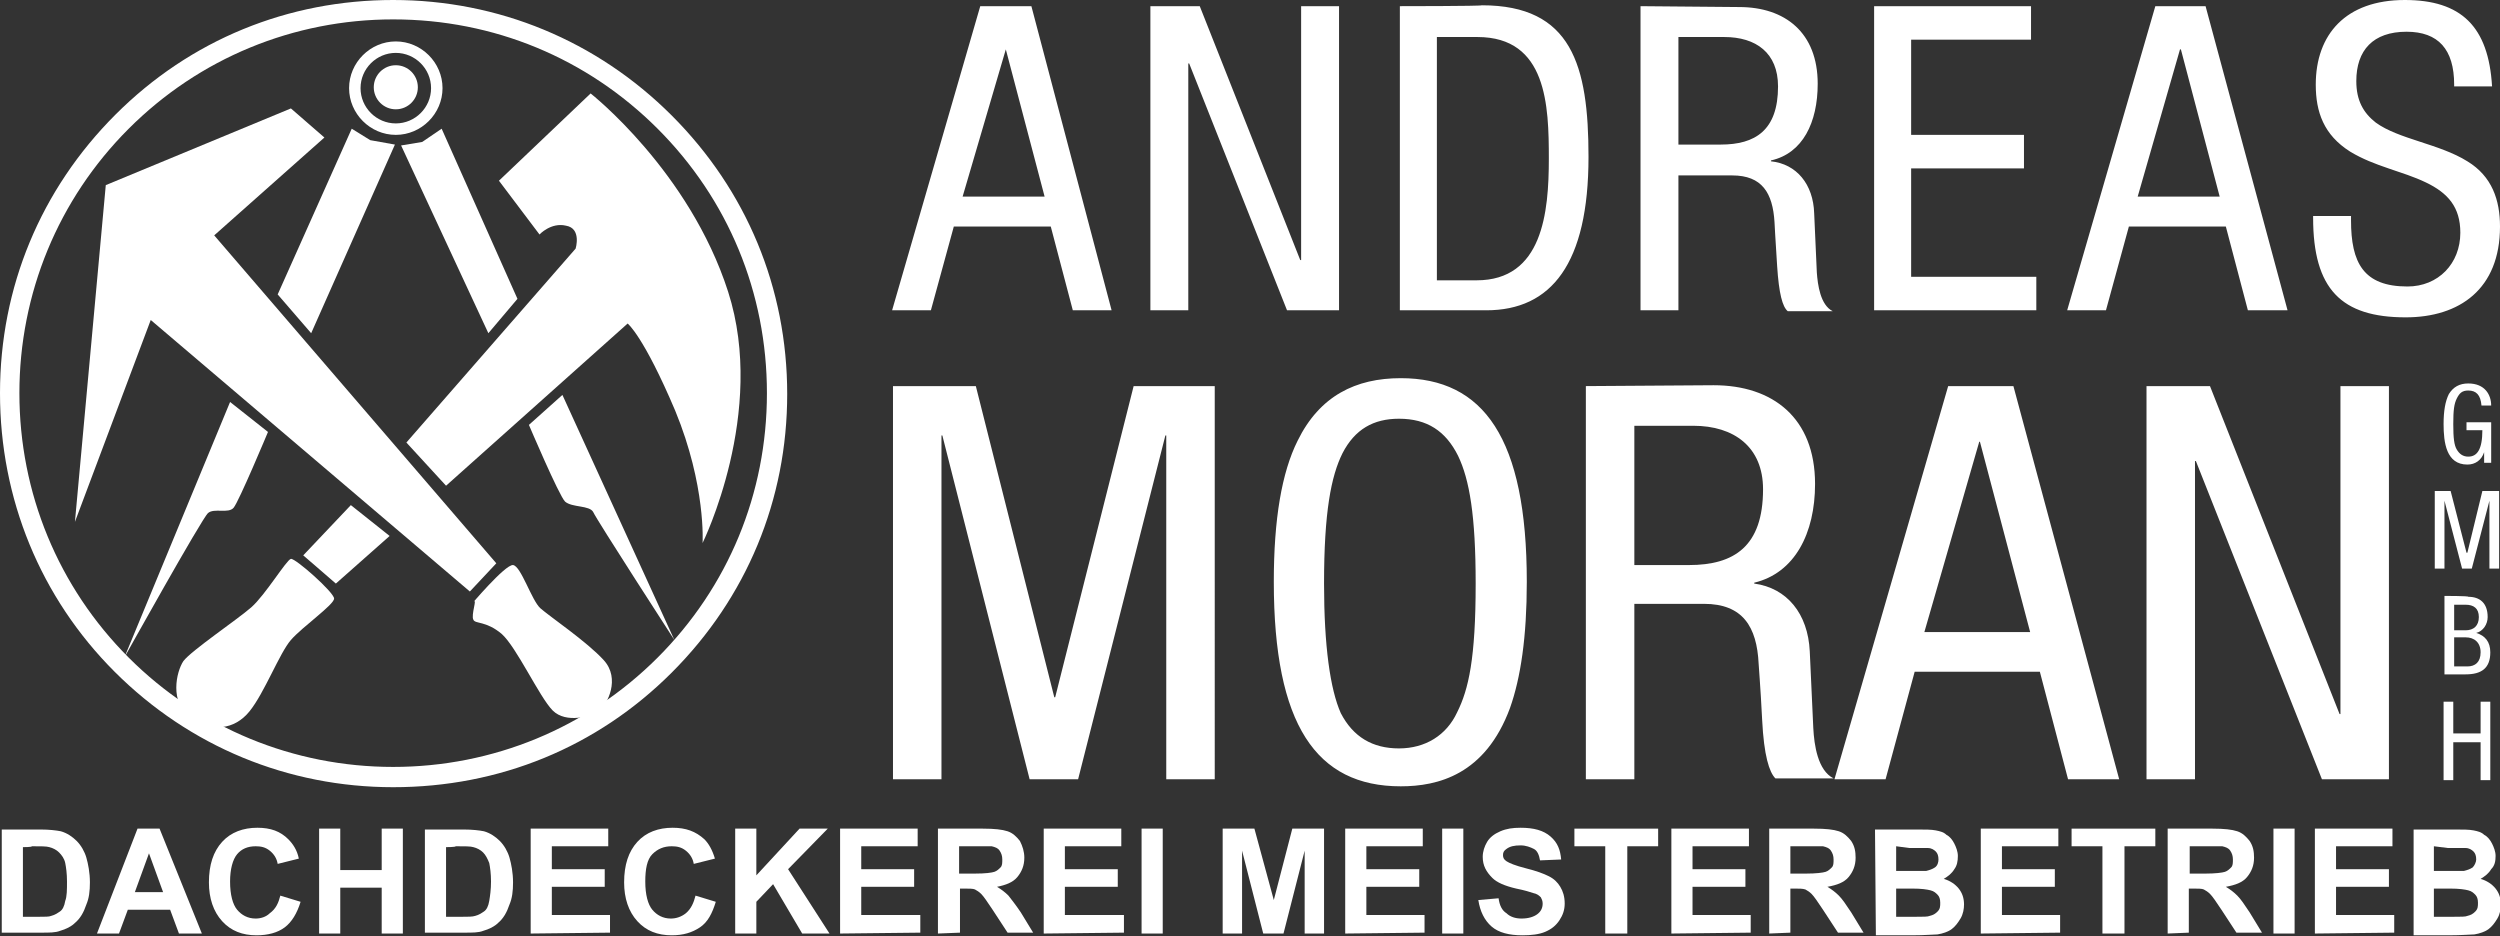
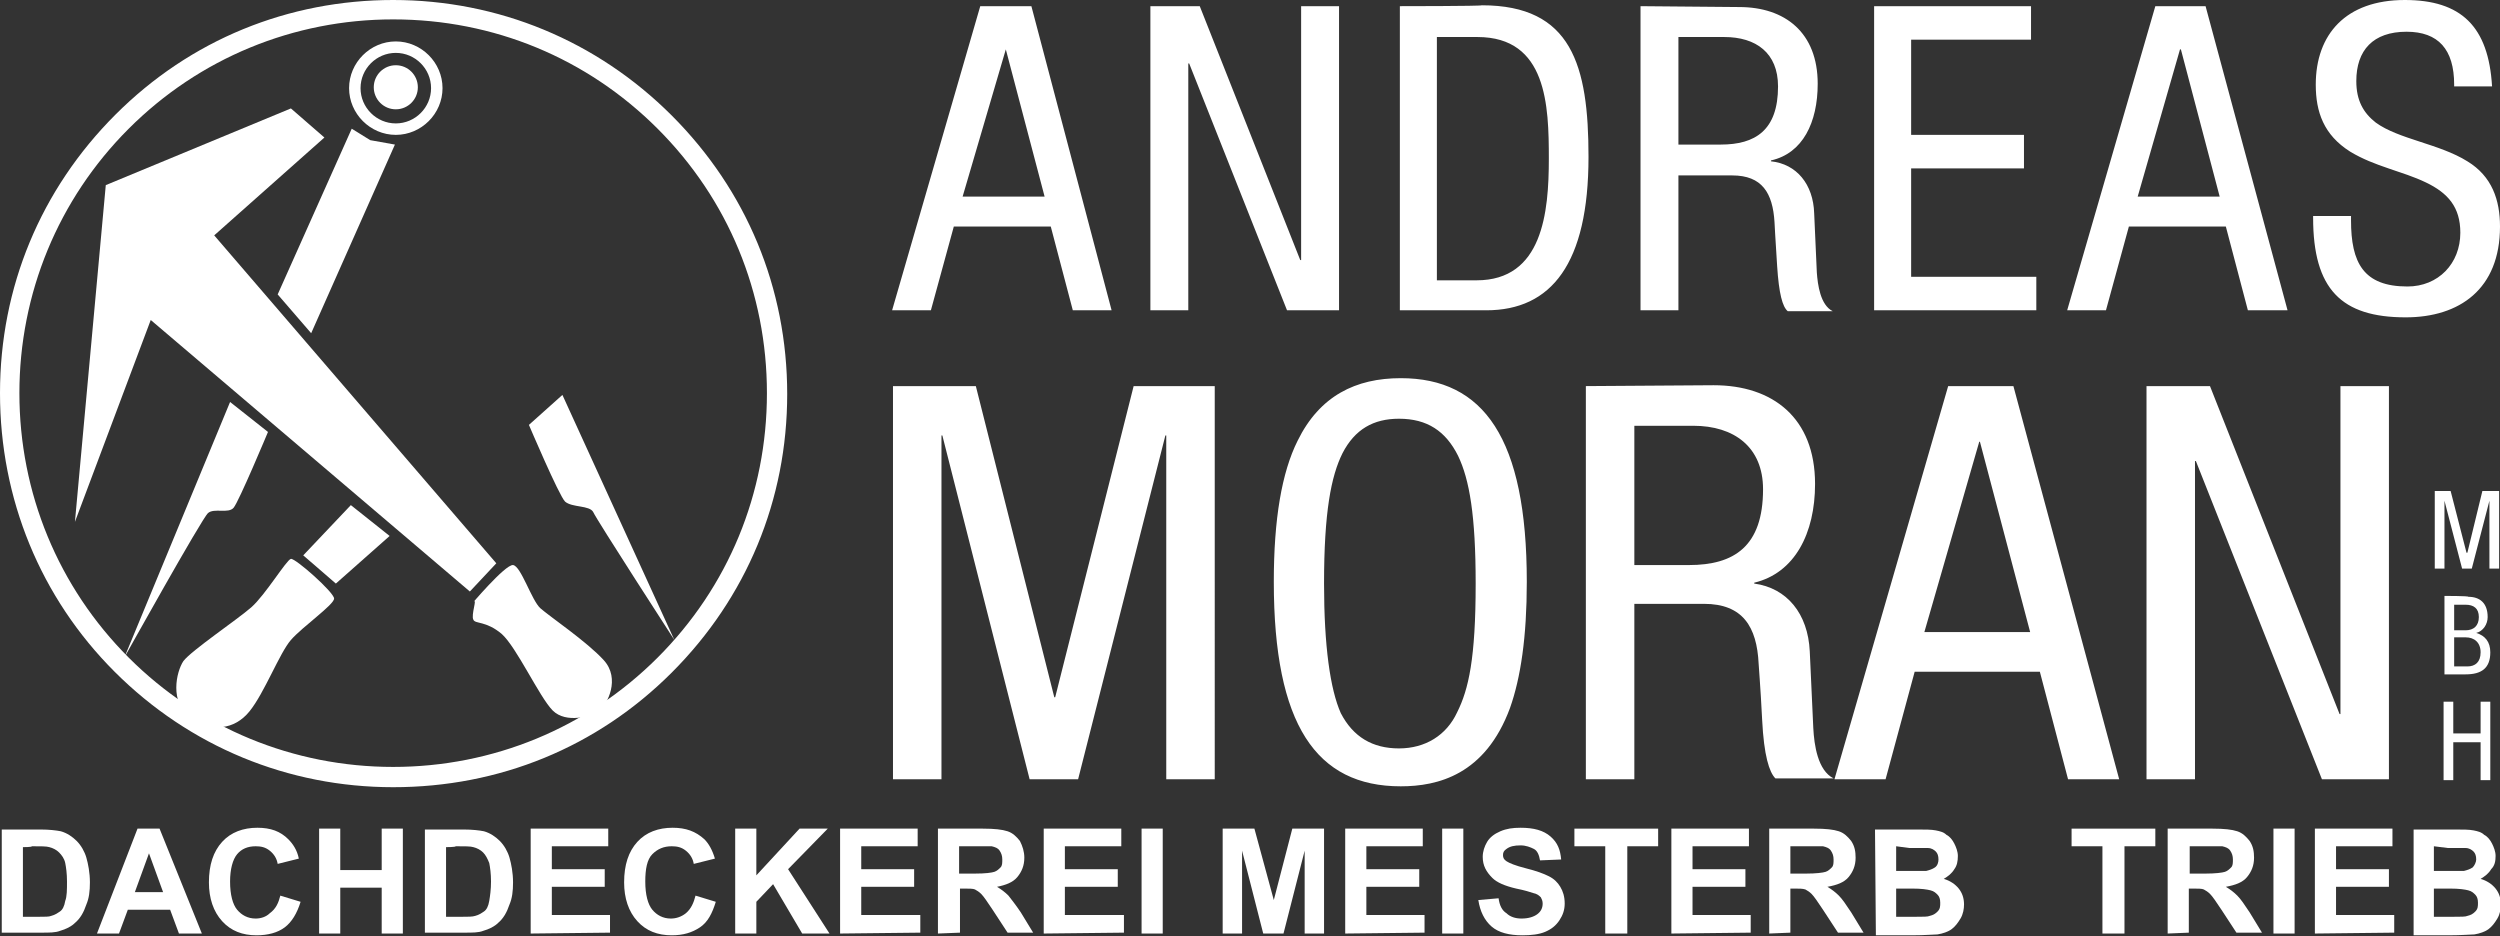
<svg xmlns="http://www.w3.org/2000/svg" version="1.1" id="Ebene_1" x="0px" y="0px" viewBox="0 0 283.6 106.2" style="enable-background:new 0 0 283.6 106.2;" xml:space="preserve">
  <rect x="0" y="0" width="283.6" height="106.2" fill="#333333" stroke="none" />
  <style type="text/css">
	.st0{fill:#FFFFFF;}
</style>
  <g>
    <path class="st0" d="M272.8,0c-6.7,0-10.1,3.9-10.1,9.6c0,3.1,0.9,5.7,3.9,7.6c2.8,1.7,5.9,2.2,8.6,3.5c2.5,1.2,3.9,2.8,3.9,5.7   c0,3.5-2.5,6.1-6,6.1c-5,0-6.4-2.7-6.4-7.5v-0.5h-4.3v0.2c0,8.1,3.2,11.3,10.5,11.3c6.1,0,10.7-3.2,10.7-10.3c0-3-0.9-5.7-3.7-7.4   c-3.2-2-7.8-2.5-10.4-4.4c-1.4-1.1-2.2-2.5-2.2-4.7c0-3.5,1.9-5.6,5.7-5.6c3.6,0,5.4,2,5.4,6v0.2h4.3C282.3,3,279.2,0,272.8,0    M247.4,5.6l4.4,16.7h-9.3l4.8-16.7C247.2,5.6,247.4,5.6,247.4,5.6z M244.5,0.7l-10,34.5h4.4l2.6-9.5h11l2.5,9.5h4.5l-9.3-34.5   C250.3,0.7,244.5,0.7,244.5,0.7z M212.6,0.7v34.5h18.4v-3.8h-14.2V19.1h12.8v-3.8h-12.8V4.5h13.6V0.7H212.6z M190.4,16.4V4.2h5.2   c3.6,0,6.1,1.8,6.1,5.6c0,5-2.6,6.6-6.5,6.6L190.4,16.4L190.4,16.4z M186.1,0.7v34.5h4.3V19.9h6.1c3.4,0,4.6,2,4.8,5.3   c0,0.1,0.1,1.9,0.3,5c0.2,3.1,0.6,4.6,1.2,5.1h5.1c-1.4-0.7-1.7-3-1.8-4.4l-0.3-6.7c-0.1-3.3-2-5.6-4.9-5.9v-0.1   c3.6-0.8,5.3-4.3,5.3-8.7c0-5.8-3.7-8.7-8.9-8.7L186.1,0.7L186.1,0.7z M163,31.8V4.2h4.6c7.9,0,8.1,7.8,8.1,13.8   c0,6.1-0.7,13.8-8.2,13.8L163,31.8L163,31.8z M158.8,0.7v34.5h9.8c7.4,0,11.6-5.3,11.6-17.4c0-10.4-1.9-17.2-12.1-17.2   C168,0.7,158.8,0.7,158.8,0.7z M130.5,0.7v34.5h4.3v-28h0.1l11.1,28h5.9V0.7h-4.3v28.8h-0.1L136.1,0.7H130.5z M114.1,5.6l4.4,16.7   h-9.3L114.1,5.6C114,5.6,114.1,5.6,114.1,5.6z M111.2,0.7l-10,34.5h4.4l2.6-9.5h11l2.5,9.5h4.4L117,0.7   C117,0.7,111.2,0.7,111.2,0.7z" />
  </g>
  <g>
    <path class="st0" d="M243.5,43.8v44.6h5.5V52.3h0.1l14.3,36.1h7.6V43.8h-5.5V81h-0.1l-14.7-37.2H243.5z M224.6,50.1l5.7,21.6h-12   l6.2-21.5C224.5,50.1,224.6,50.1,224.6,50.1z M221,43.8l-12.9,44.6h5.8l3.3-12.2h14.2l3.2,12.2h5.8l-12-44.6   C228.4,43.8,221,43.8,221,43.8z M185.4,64V48.3h6.7c4.6,0,7.9,2.4,7.9,7.2c0,6.5-3.3,8.6-8.4,8.6H185.4z M179.9,43.8v44.6h5.5V68.5   h7.9c4.4,0,6,2.6,6.2,6.8c0,0.2,0.2,2.4,0.4,6.4c0.2,4,0.8,5.9,1.5,6.6h6.6c-1.8-0.9-2.2-3.8-2.3-5.7l-0.4-8.7   c-0.2-4.3-2.6-7.2-6.3-7.7v-0.1c4.6-1.1,6.9-5.6,6.9-11.2c0-7.5-4.8-11.2-11.5-11.2L179.9,43.8L179.9,43.8z M150.2,66.2   c0-8.1,0.8-12.2,2.1-14.8c1.4-2.7,3.5-3.9,6.4-3.9c3.2,0,5.3,1.4,6.7,4.2c1.3,2.7,2,6.8,2,14.5c0,8.5-0.8,12-2.1,14.6   c-1.2,2.6-3.6,4.1-6.6,4.1s-5.2-1.3-6.6-4C150.9,78.2,150.2,73.3,150.2,66.2 M158.9,42.9c-5.1,0-9.2,2-11.7,7.1   c-1.8,3.6-2.7,8.9-2.7,16c0,16.2,4.8,23.2,14.4,23.2c4.2,0,9.6-1.3,12.4-8.9c1.2-3.4,1.9-8,1.9-14.3   C173.2,49.7,168.3,42.9,158.9,42.9 M101.3,43.8v44.6h5.5v-39h0.1l9.9,39h5.5l9.9-39h0.1v39h5.5V43.8h-9.2l-8.9,35.3h-0.1l-8.9-35.3   C110.5,43.8,101.3,43.8,101.3,43.8z" />
    <polygon class="st0" points="277.2,79.6 277.2,88.5 278.3,88.5 278.3,84.2 281.4,84.2 281.4,88.5 282.5,88.5 282.5,79.6    281.4,79.6 281.4,83.2 278.3,83.2 278.3,79.6  " />
    <path class="st0" d="M278.4,75.6v-3.3h1.3c1,0,1.7,0.6,1.7,1.7c0,1.1-0.6,1.6-1.5,1.6H278.4z M278.4,71.5v-2.9h1.3   c0.9,0,1.5,0.4,1.5,1.4c0,1-0.6,1.5-1.5,1.5H278.4z M277.3,67.6v8.9h2.4c1.8,0,2.8-0.7,2.8-2.5c0-1.2-0.6-1.9-1.6-2.2v0   c0.8-0.2,1.3-1,1.3-1.8c0-1.6-0.9-2.3-2.2-2.3C280.1,67.6,277.3,67.6,277.3,67.6z" />
    <polygon class="st0" points="276.2,55.7 276.2,64.5 277.3,64.5 277.3,56.8 277.3,56.8 279.3,64.5 280.4,64.5 282.4,56.8    282.4,56.8 282.4,64.5 283.5,64.5 283.5,55.7 281.6,55.7 279.9,62.7 279.8,62.7 278,55.7  " />
-     <path class="st0" d="M280,43.5c-1,0-1.7,0.4-2.2,1.2c-0.4,0.8-0.6,1.9-0.6,3.4c0,2.1,0.3,4.6,2.7,4.6c0.9,0,1.6-0.5,1.9-1.4h0v1.2   h0.8v-4.6h-2.8v0.9h1.8v0c0,2.2-0.6,3-1.6,3c-0.6,0-1-0.3-1.3-0.8c-0.3-0.5-0.4-1.3-0.4-2.9c0-1.6,0.1-2.3,0.4-2.9s0.6-0.9,1.3-0.9   c0.9,0,1.4,0.5,1.5,1.7v0h1.1C282.6,44.8,281.9,43.5,280,43.5" />
  </g>
  <g>
    <g id="Ebene_14_2_">
      <g>
        <path class="st0" d="M44.6,89.3c-11.9,0-23.1-4.6-31.6-13.1C4.6,67.8,0,56.6,0,44.6s4.6-23.1,13.1-31.6S32.7,0,44.6,0     s23.1,4.6,31.6,13.1s13.1,19.6,13.1,31.6s-4.6,23.1-13.1,31.6S56.6,89.3,44.6,89.3z M44.6,2.2c-11.3,0-22,4.4-30,12.4     S2.2,33.3,2.2,44.6c0,11.3,4.4,22,12.4,30S33.3,87,44.6,87s22-4.4,30-12.4S87,56,87,44.6s-4.4-22-12.4-30S56,2.2,44.6,2.2z" />
      </g>
    </g>
    <g id="Ebene_13_2_">
      <g>
-         <polygon class="st0" points="45.5,16.5 47.9,16.1 50.1,14.6 58.7,33.9 55.4,37.8    " />
-       </g>
+         </g>
    </g>
    <g id="Ebene_10_2_">
      <g>
        <path class="st0" d="M26.1,45.6l4.3,3.4c0,0-3.3,7.9-3.9,8.6s-2.2,0-2.9,0.6s-9.5,16.4-9.5,16.4L26.1,45.6z" />
      </g>
    </g>
    <g id="Ebene_11_2_">
      <g>
        <path class="st0" d="M60,48.2l3.8-3.4l12.7,27.8c0,0-8.8-13.6-9.2-14.5c-0.4-0.8-2.4-0.5-3.2-1.2C63.4,56.2,60,48.2,60,48.2z" />
      </g>
    </g>
    <g id="Ebene_8_2_">
      <g>
        <circle class="st0" cx="44.9" cy="9.9" r="2.5" />
      </g>
    </g>
    <g id="Ebene_9_2_">
      <g>
        <path class="st0" d="M44.9,15.3c-2.9,0-5.3-2.4-5.3-5.3s2.4-5.3,5.3-5.3s5.3,2.4,5.3,5.3C50.2,12.9,47.8,15.3,44.9,15.3z M44.9,6     c-2.2,0-4,1.8-4,4c0,2.2,1.8,4,4,4c2.2,0,4-1.8,4-4S47.1,6,44.9,6z" />
      </g>
    </g>
    <g id="Ebene_7_2_">
      <g>
        <polygon class="st0" points="39.9,14.6 42,15.9 44.8,16.4 35.3,37.8 31.5,33.4    " />
      </g>
    </g>
    <g id="Ebene_4_2_">
      <g>
        <polygon class="st0" points="39.8,57.3 44.2,60.8 38.1,66.2 34.4,63    " />
      </g>
      <g>
        <path class="st0" d="M33,63.4c0.5-0.1,4.9,3.8,4.9,4.5s-3.6,3.2-4.9,4.7s-3,6-4.7,8.1c-1.7,2.1-4.3,2.4-6.7,0.7S20,76.2,20.8,75     c0.9-1.2,6.1-4.7,7.7-6.1C30.1,67.5,32.5,63.5,33,63.4z" />
      </g>
    </g>
    <g id="Ebene_6_2_">
      <g>
        <path class="st0" d="M53.7,68.3c-0.5,0.6,3.6-4.3,4.5-4.2s2.1,4,3.1,4.9s5.3,3.8,7.2,5.9c1.9,2.1,0.4,5-0.5,5.7     c-0.9,0.7-3.8,1.5-5.3,0s-4.1-7.2-5.8-8.7c-1.8-1.5-3-1.1-3.2-1.6C53.4,69.8,54.2,67.7,53.7,68.3z" />
      </g>
    </g>
    <g>
      <g>
        <polygon class="st0" points="33,12.3 36.8,15.6 24.3,26.7 56.3,63.9 53.3,67.1 17.1,36.3 8.5,59.2 12,21    " />
      </g>
    </g>
    <g id="Ebene_3_2_">
      <g>
-         <path class="st0" d="M56.6,20.5L67,10.6c0,0,11.2,8.8,15.6,22.5s-2.9,28.5-2.9,28.5s0.4-6.5-3.1-15c-3.6-8.5-5.4-9.9-5.4-9.9     L50.6,55.1l-4.5-4.9l19.2-22c0,0,0.7-2.3-1.1-2.6c-1.7-0.4-3,1-3,1L56.6,20.5z" />
-       </g>
+         </g>
    </g>
  </g>
  <g>
    <path class="st0" d="M0.2,94.1h4.4c1,0,1.8,0.1,2.3,0.2c0.7,0.2,1.3,0.6,1.8,1.1c0.5,0.5,0.9,1.2,1.1,1.9s0.4,1.7,0.4,2.8   c0,1-0.1,1.8-0.4,2.5c-0.3,0.9-0.7,1.6-1.3,2.1c-0.4,0.4-1,0.7-1.7,0.9c-0.5,0.2-1.2,0.2-2.1,0.2H0.2V94.1z M2.6,96.1v7.9h1.8   c0.7,0,1.2,0,1.4-0.1c0.4-0.1,0.7-0.3,1-0.5c0.3-0.2,0.5-0.6,0.6-1.2c0.2-0.5,0.2-1.3,0.2-2.2s-0.1-1.6-0.2-2.1   C7.3,97.4,7,97,6.7,96.7s-0.7-0.5-1.1-0.6c-0.3-0.1-1-0.1-2-0.1C3.7,96.1,2.6,96.1,2.6,96.1z" />
    <path class="st0" d="M22.9,105.9h-2.6l-1-2.7h-4.8l-1,2.7H11L15.6,94h2.5L22.9,105.9z M18.5,101.2l-1.6-4.4l-1.6,4.4H18.5z" />
    <path class="st0" d="M31.8,101.6l2.3,0.7c-0.4,1.3-1,2.3-1.8,2.9c-0.8,0.6-1.9,0.9-3.2,0.9c-1.6,0-2.9-0.5-3.9-1.6   c-1-1.1-1.5-2.6-1.5-4.4c0-2,0.5-3.5,1.5-4.6c1-1.1,2.4-1.6,4-1.6c1.5,0,2.6,0.4,3.5,1.3c0.5,0.5,1,1.2,1.2,2.2l-2.4,0.6   c-0.1-0.6-0.4-1.1-0.9-1.5c-0.5-0.4-1-0.5-1.6-0.5c-0.9,0-1.6,0.3-2.1,0.9s-0.8,1.7-0.8,3.1c0,1.5,0.3,2.6,0.8,3.2   c0.5,0.6,1.2,1,2.1,1c0.6,0,1.2-0.2,1.6-0.6C31.3,103.1,31.6,102.4,31.8,101.6z" />
    <path class="st0" d="M36.2,105.9V94h2.4v4.7h4.7V94h2.4v11.9h-2.4v-5.2h-4.7v5.2H36.2z" />
    <path class="st0" d="M48.2,94.1h4.4c1,0,1.8,0.1,2.3,0.2c0.7,0.2,1.3,0.6,1.8,1.1c0.5,0.5,0.9,1.2,1.1,1.9s0.4,1.7,0.4,2.8   c0,1-0.1,1.8-0.4,2.5c-0.3,0.9-0.7,1.6-1.3,2.1c-0.4,0.4-1,0.7-1.7,0.9c-0.5,0.2-1.2,0.2-2.1,0.2h-4.5L48.2,94.1L48.2,94.1z    M50.6,96.1v7.9h1.8c0.7,0,1.2,0,1.5-0.1c0.4-0.1,0.7-0.3,1-0.5c0.3-0.2,0.5-0.6,0.6-1.2s0.2-1.3,0.2-2.2s-0.1-1.6-0.2-2.1   c-0.2-0.5-0.4-0.9-0.7-1.2s-0.7-0.5-1.1-0.6c-0.3-0.1-1-0.1-2-0.1C51.7,96.1,50.6,96.1,50.6,96.1z" />
    <path class="st0" d="M60.2,105.9V94h8.8v2h-6.4v2.6h6v2h-6v3.2h6.6v2L60.2,105.9L60.2,105.9z" />
    <path class="st0" d="M78.9,101.6l2.3,0.7c-0.4,1.3-0.9,2.3-1.8,2.9s-1.9,0.9-3.2,0.9c-1.6,0-2.9-0.5-3.9-1.6   c-1-1.1-1.5-2.6-1.5-4.4c0-2,0.5-3.5,1.5-4.6c1-1.1,2.4-1.6,4-1.6c1.5,0,2.6,0.4,3.6,1.3c0.5,0.5,0.9,1.2,1.2,2.2l-2.4,0.6   c-0.1-0.6-0.4-1.1-0.9-1.5s-1-0.5-1.6-0.5c-0.9,0-1.6,0.3-2.2,0.9s-0.8,1.7-0.8,3.1c0,1.5,0.3,2.6,0.8,3.2s1.2,1,2.1,1   c0.6,0,1.2-0.2,1.7-0.6C78.4,103.1,78.7,102.4,78.9,101.6z" />
    <path class="st0" d="M83.4,105.9V94h2.4v5.3l4.9-5.3h3.2l-4.5,4.6l4.7,7.3H91l-3.3-5.6l-1.9,2v3.6L83.4,105.9L83.4,105.9z" />
    <path class="st0" d="M95.3,105.9V94h8.8v2h-6.4v2.6h6v2h-6v3.2h6.7v2L95.3,105.9L95.3,105.9z" />
    <path class="st0" d="M106.4,105.9V94h5.1c1.3,0,2.2,0.1,2.8,0.3c0.6,0.2,1,0.6,1.4,1.1c0.3,0.6,0.5,1.2,0.5,1.9   c0,0.9-0.3,1.6-0.8,2.2c-0.5,0.6-1.3,0.9-2.3,1.1c0.5,0.3,0.9,0.6,1.3,1c0.3,0.4,0.8,1,1.4,1.9l1.4,2.3h-2.9l-1.7-2.6   c-0.6-0.9-1-1.5-1.3-1.8c-0.2-0.2-0.5-0.4-0.7-0.5s-0.7-0.1-1.2-0.1h-0.5v5L106.4,105.9L106.4,105.9z M108.8,99.1h1.8   c1.2,0,1.9-0.1,2.2-0.2s0.5-0.3,0.7-0.5c0.2-0.2,0.2-0.5,0.2-0.9c0-0.4-0.1-0.7-0.3-1s-0.5-0.4-0.9-0.5c-0.2,0-0.8,0-1.8,0h-1.9   L108.8,99.1L108.8,99.1z" />
    <path class="st0" d="M118.4,105.9V94h8.8v2h-6.4v2.6h6v2h-6v3.2h6.7v2L118.4,105.9L118.4,105.9z" />
    <path class="st0" d="M129.5,105.9V94h2.4v11.9H129.5z" />
    <path class="st0" d="M138.7,105.9V94h3.6l2.2,8.1l2.1-8.1h3.6v11.9H148v-9.4l-2.4,9.4h-2.3l-2.4-9.4v9.4H138.7z" />
    <path class="st0" d="M152.6,105.9V94h8.8v2H155v2.6h6v2h-6v3.2h6.6v2L152.6,105.9L152.6,105.9z" />
    <path class="st0" d="M163.6,105.9V94h2.4v11.9H163.6z" />
    <path class="st0" d="M167.7,102.1l2.3-0.2c0.1,0.8,0.4,1.4,0.9,1.7c0.4,0.4,1,0.6,1.7,0.6c0.8,0,1.4-0.2,1.8-0.5   c0.4-0.3,0.6-0.7,0.6-1.2c0-0.3-0.1-0.5-0.2-0.7c-0.2-0.2-0.4-0.4-0.9-0.5c-0.3-0.1-0.9-0.3-1.9-0.5c-1.3-0.3-2.2-0.7-2.7-1.2   c-0.7-0.7-1.1-1.4-1.1-2.4c0-0.6,0.2-1.2,0.5-1.7c0.3-0.5,0.8-0.9,1.5-1.2s1.4-0.4,2.3-0.4c1.5,0,2.6,0.3,3.4,1   c0.8,0.7,1.1,1.5,1.2,2.6l-2.4,0.1c-0.1-0.6-0.3-1.1-0.7-1.3s-0.9-0.4-1.5-0.4c-0.7,0-1.2,0.1-1.6,0.4c-0.3,0.2-0.4,0.4-0.4,0.7   c0,0.3,0.1,0.5,0.4,0.7c0.3,0.2,1,0.5,2.2,0.8c1.2,0.3,2,0.6,2.6,0.9c0.6,0.3,1,0.7,1.3,1.2s0.5,1.1,0.5,1.9c0,0.7-0.2,1.3-0.6,1.9   s-0.9,1-1.6,1.3c-0.7,0.3-1.6,0.4-2.6,0.4c-1.5,0-2.7-0.3-3.5-1S167.9,103.4,167.7,102.1z" />
    <path class="st0" d="M182.1,105.9v-9.9h-3.5v-2h9.5v2h-3.5v9.9H182.1z" />
    <path class="st0" d="M189.6,105.9V94h8.8v2H192v2.6h6v2h-6v3.2h6.6v2L189.6,105.9L189.6,105.9z" />
    <path class="st0" d="M200.7,105.9V94h5.1c1.3,0,2.2,0.1,2.8,0.3c0.6,0.2,1,0.6,1.4,1.1c0.4,0.6,0.5,1.2,0.5,1.9   c0,0.9-0.3,1.6-0.8,2.2c-0.5,0.6-1.3,0.9-2.4,1.1c0.5,0.3,0.9,0.6,1.3,1s0.8,1,1.4,1.9l1.4,2.3h-2.9l-1.7-2.6   c-0.6-0.9-1-1.5-1.3-1.8c-0.2-0.2-0.5-0.4-0.7-0.5c-0.3-0.1-0.7-0.1-1.2-0.1h-0.5v5L200.7,105.9L200.7,105.9z M203.1,99.1h1.8   c1.1,0,1.9-0.1,2.2-0.2c0.3-0.1,0.5-0.3,0.7-0.5s0.2-0.5,0.2-0.9c0-0.4-0.1-0.7-0.3-1s-0.5-0.4-0.9-0.5c-0.2,0-0.8,0-1.8,0h-1.9   L203.1,99.1L203.1,99.1z" />
    <path class="st0" d="M212.7,94.1h4.8c0.9,0,1.6,0,2.1,0.1c0.5,0.1,0.9,0.2,1.2,0.5c0.4,0.2,0.7,0.6,0.9,1c0.2,0.4,0.4,0.9,0.4,1.4   c0,0.6-0.1,1.1-0.4,1.5c-0.3,0.5-0.7,0.8-1.2,1.1c0.7,0.2,1.3,0.6,1.7,1.1s0.6,1.1,0.6,1.8c0,0.5-0.1,1.1-0.4,1.6s-0.6,0.9-1,1.2   c-0.4,0.3-1,0.5-1.6,0.6c-0.4,0-1.4,0.1-2.9,0.1h-4.1L212.7,94.1L212.7,94.1z M215.1,96v2.8h1.6c0.9,0,1.5,0,1.8,0   c0.4-0.1,0.7-0.2,1-0.4s0.4-0.6,0.4-0.9c0-0.4-0.1-0.7-0.3-0.9c-0.2-0.2-0.5-0.4-0.9-0.4c-0.2,0-0.9,0-2.1,0L215.1,96L215.1,96z    M215.1,100.8v3.2h2.2c0.9,0,1.4,0,1.6-0.1c0.4-0.1,0.6-0.2,0.9-0.5s0.3-0.6,0.3-1c0-0.4-0.1-0.7-0.3-0.9s-0.4-0.4-0.8-0.5   s-1-0.2-2.1-0.2C217,100.8,215.1,100.8,215.1,100.8z" />
-     <path class="st0" d="M224.7,105.9V94h8.8v2h-6.4v2.6h6v2h-6v3.2h6.6v2L224.7,105.9L224.7,105.9z" />
    <path class="st0" d="M238.5,105.9v-9.9h-3.5v-2h9.5v2h-3.5v9.9H238.5z" />
    <path class="st0" d="M245.9,105.9V94h5.1c1.3,0,2.2,0.1,2.8,0.3c0.6,0.2,1,0.6,1.4,1.1c0.4,0.6,0.5,1.2,0.5,1.9   c0,0.9-0.3,1.6-0.8,2.2s-1.3,0.9-2.4,1.1c0.5,0.3,0.9,0.6,1.3,1s0.8,1,1.4,1.9l1.4,2.3h-2.9l-1.7-2.6c-0.6-0.9-1-1.5-1.3-1.8   c-0.2-0.2-0.5-0.4-0.7-0.5s-0.7-0.1-1.2-0.1h-0.5v5L245.9,105.9L245.9,105.9z M248.4,99.1h1.8c1.1,0,1.9-0.1,2.2-0.2   c0.3-0.1,0.5-0.3,0.7-0.5s0.2-0.5,0.2-0.9c0-0.4-0.1-0.7-0.3-1s-0.5-0.4-0.9-0.5c-0.2,0-0.8,0-1.8,0h-1.9V99.1z" />
    <path class="st0" d="M257.9,105.9V94h2.4v11.9H257.9z" />
    <path class="st0" d="M262.6,105.9V94h8.8v2H265v2.6h6v2h-6v3.2h6.6v2L262.6,105.9L262.6,105.9z" />
    <path class="st0" d="M273.7,94.1h4.8c0.9,0,1.6,0,2.1,0.1c0.5,0.1,0.9,0.2,1.2,0.5c0.4,0.2,0.7,0.6,0.9,1c0.2,0.4,0.4,0.9,0.4,1.4   c0,0.6-0.1,1.1-0.5,1.5c-0.3,0.5-0.7,0.8-1.2,1.1c0.7,0.2,1.3,0.6,1.7,1.1s0.6,1.1,0.6,1.8c0,0.5-0.1,1.1-0.4,1.6s-0.6,0.9-1,1.2   s-1,0.5-1.6,0.6c-0.4,0-1.4,0.1-2.9,0.1h-4V94.1z M276.1,96v2.8h1.6c0.9,0,1.5,0,1.8,0c0.4-0.1,0.7-0.2,1-0.4   c0.2-0.2,0.4-0.6,0.4-0.9c0-0.4-0.1-0.7-0.3-0.9c-0.2-0.2-0.5-0.4-0.9-0.4c-0.2,0-0.9,0-2,0L276.1,96L276.1,96z M276.1,100.8v3.2   h2.2c0.9,0,1.4,0,1.6-0.1c0.4-0.1,0.6-0.2,0.9-0.5s0.3-0.6,0.3-1c0-0.4-0.1-0.7-0.3-0.9s-0.4-0.4-0.8-0.5s-1-0.2-2.1-0.2   C278,100.8,276.1,100.8,276.1,100.8z" />
  </g>
</svg>